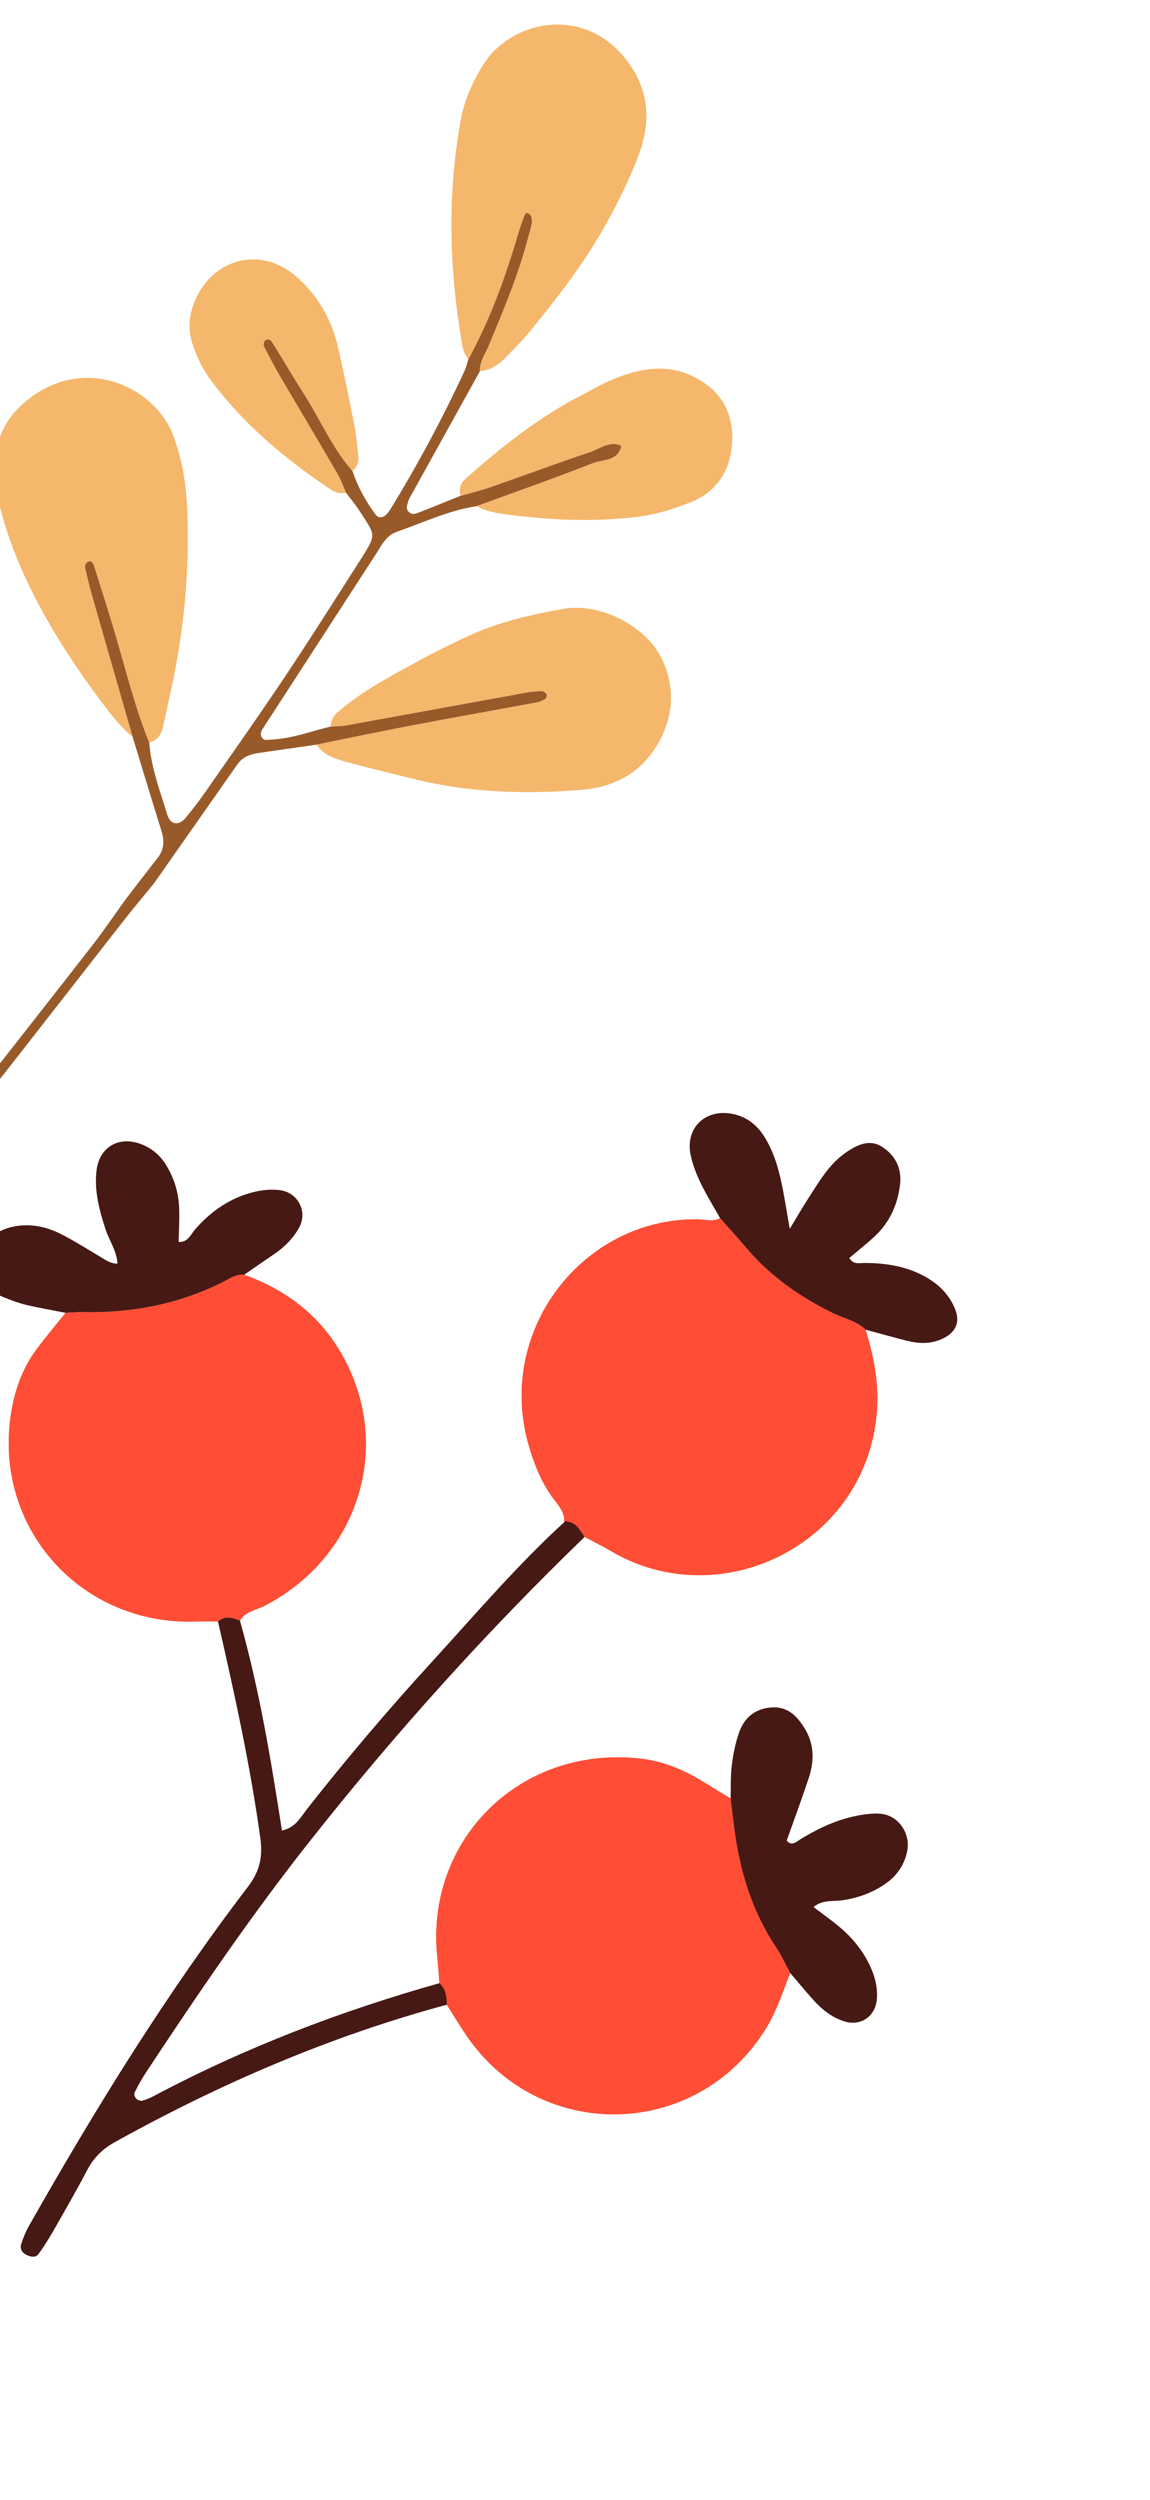
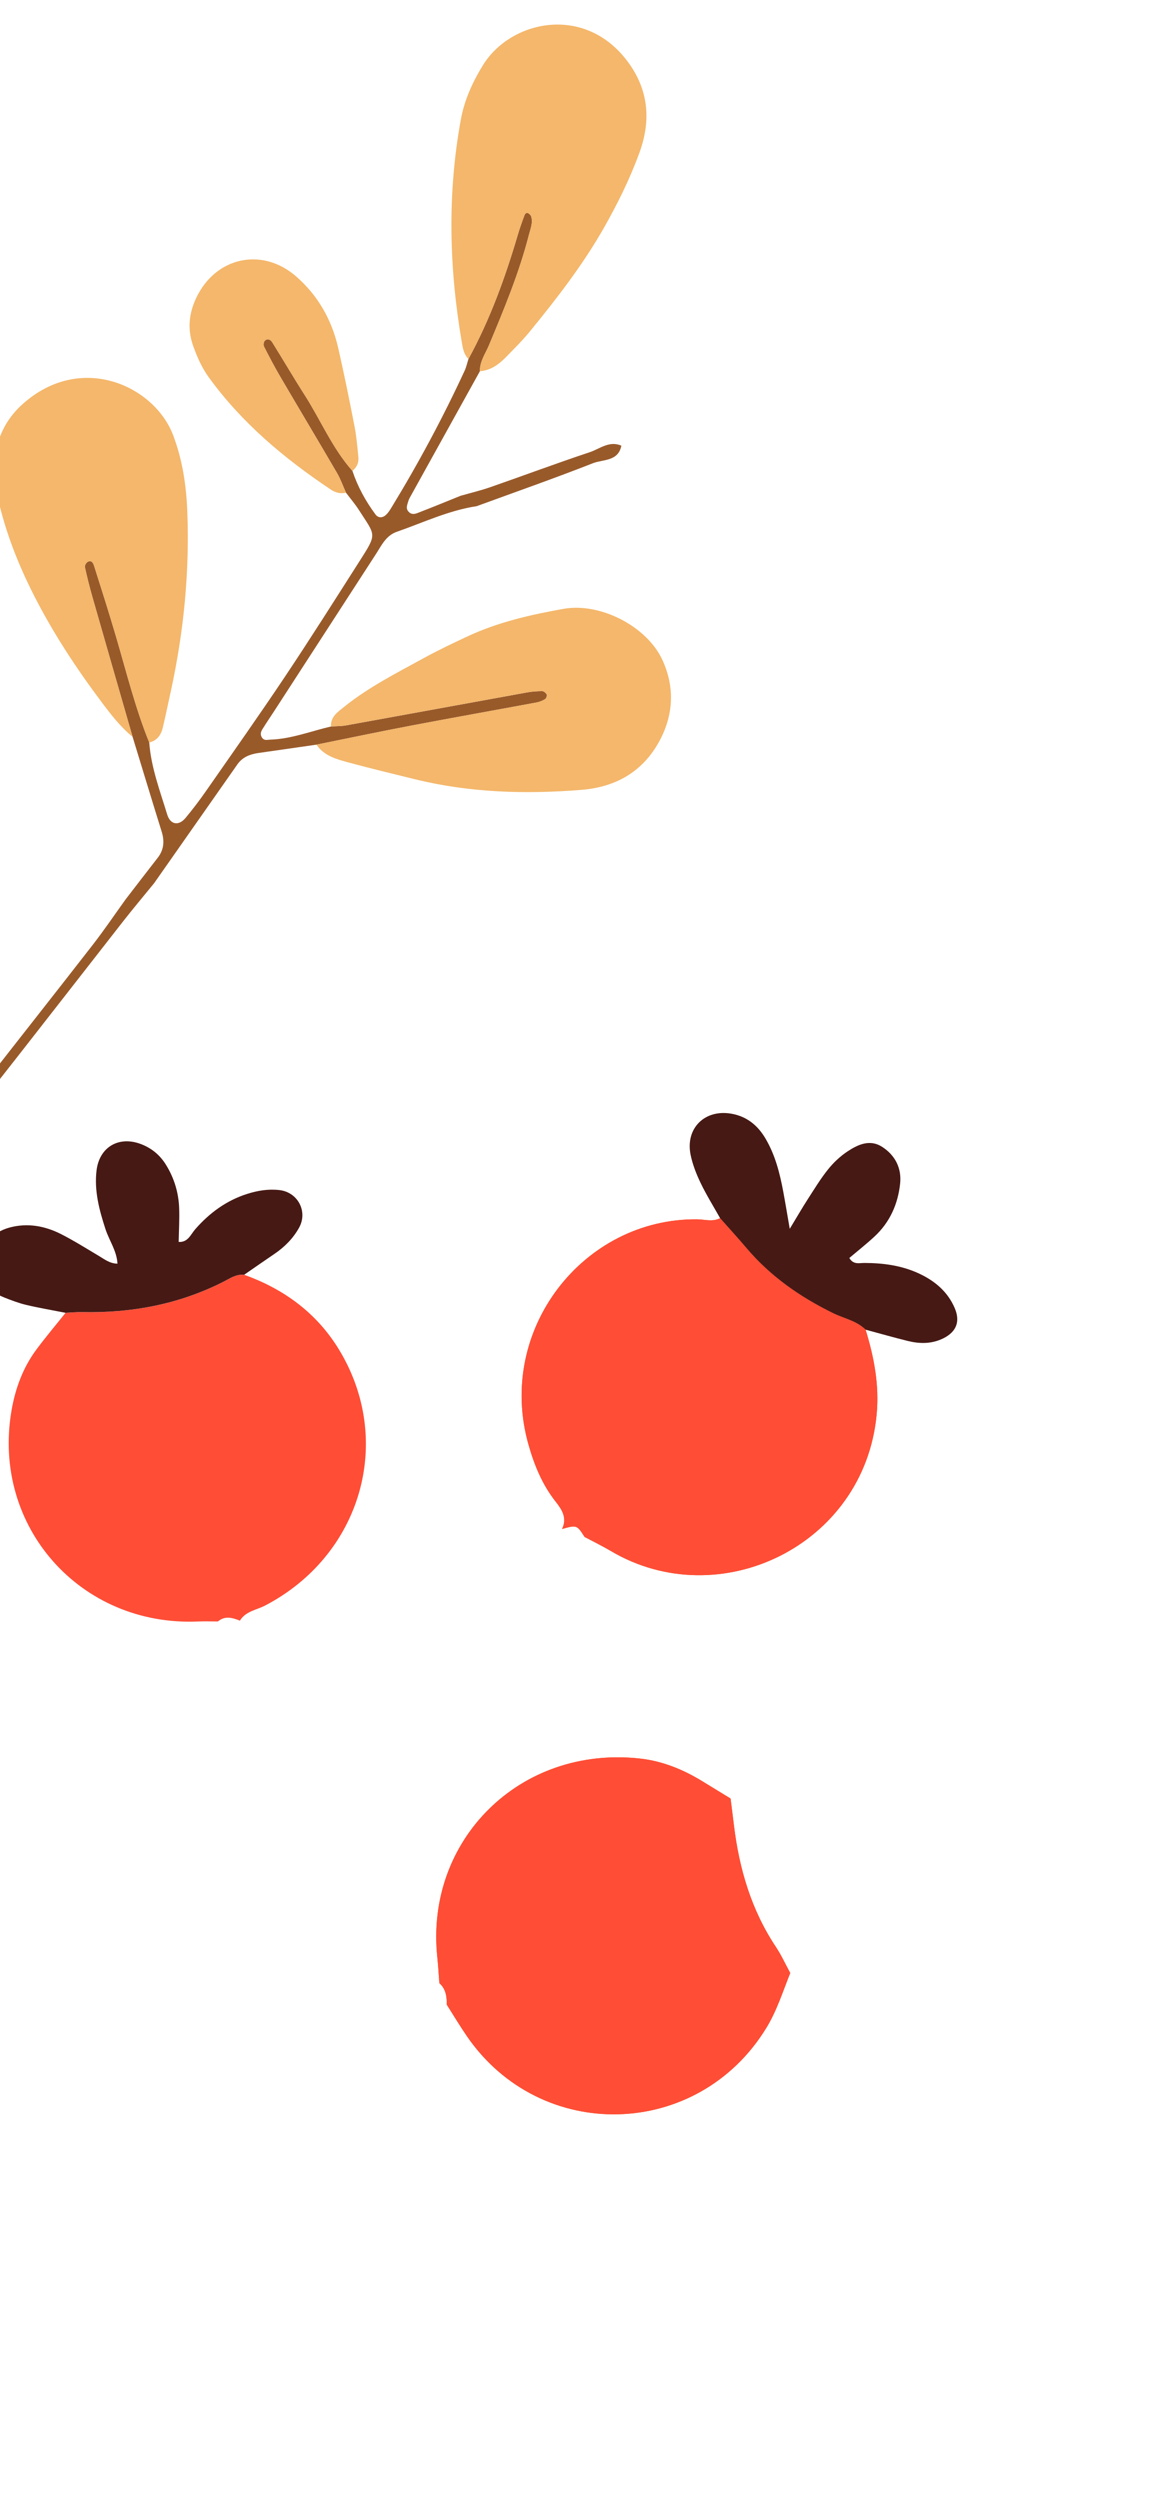
<svg xmlns="http://www.w3.org/2000/svg" width="150" height="326" viewBox="0 0 150 326" fill="none">
  <path d="M73.309 199.367C74.011 197.951 73.306 196.852 72.478 195.802C70.741 193.602 69.706 191.079 68.944 188.407C64.665 173.401 76.096 158.841 90.936 158.989C91.928 159 92.96 159.353 93.928 158.84C95.07 160.128 96.237 161.4 97.35 162.714C100.485 166.418 104.36 169.118 108.691 171.234C110.106 171.924 111.732 172.21 112.904 173.377C114.013 176.986 114.706 180.601 114.344 184.449C112.733 201.553 93.804 210.604 79.675 202.239C78.562 201.579 77.392 201.013 76.247 200.404C75.24 198.835 75.24 198.835 73.309 199.367Z" fill="#ED6D28" />
  <path d="M73.309 199.367C74.011 197.951 73.306 196.852 72.478 195.802C70.741 193.602 69.706 191.079 68.944 188.407C64.665 173.401 76.096 158.841 90.936 158.989C91.928 159 92.96 159.353 93.928 158.84C95.07 160.128 96.237 161.4 97.35 162.714C100.485 166.418 104.36 169.118 108.691 171.234C110.106 171.924 111.732 172.21 112.904 173.377C114.013 176.986 114.706 180.601 114.344 184.449C112.733 201.553 93.804 210.604 79.675 202.239C78.562 201.579 77.392 201.013 76.247 200.404C75.24 198.835 75.24 198.835 73.309 199.367Z" fill="#FF4D36" />
-   <path d="M31.847 166.219C37.059 168.09 41.325 171.22 44.217 175.972C51.466 187.884 47.114 202.815 34.576 209.351C33.444 209.941 32.037 210.086 31.291 211.322C30.322 210.942 29.355 210.639 28.427 211.426C27.558 211.427 26.689 211.392 25.822 211.43C10.492 212.095 -1.085 199.056 1.496 183.954C1.987 181.075 2.988 178.331 4.758 175.953C5.97 174.324 7.282 172.77 8.549 171.184C9.264 171.151 9.983 171.074 10.699 171.091C17.124 171.233 23.266 170.09 29.045 167.185C29.922 166.741 30.769 166.113 31.847 166.219Z" fill="#ED6D28" />
  <path d="M31.847 166.219C37.059 168.09 41.325 171.22 44.217 175.972C51.466 187.884 47.114 202.815 34.576 209.351C33.444 209.941 32.037 210.086 31.291 211.322C30.322 210.942 29.355 210.639 28.427 211.426C27.558 211.427 26.689 211.392 25.822 211.43C10.492 212.095 -1.085 199.056 1.496 183.954C1.987 181.075 2.988 178.331 4.758 175.953C5.97 174.324 7.282 172.77 8.549 171.184C9.264 171.151 9.983 171.074 10.699 171.091C17.124 171.233 23.266 170.09 29.045 167.185C29.922 166.741 30.769 166.113 31.847 166.219Z" fill="#FF4D36" />
  <path d="M103.076 257.266C102.103 259.683 101.337 262.166 99.95 264.431C91.03 278.993 70.495 279.549 60.855 265.437C59.954 264.118 59.135 262.745 58.276 261.398C58.281 260.351 58.165 259.345 57.309 258.591C57.22 257.444 57.155 256.291 57.035 255.147C55.454 240.001 67.754 227.574 83.474 229.3C86.367 229.618 89.083 230.713 91.587 232.249C92.821 233.008 94.058 233.763 95.294 234.515C95.437 235.66 95.587 236.807 95.724 237.955C96.411 243.646 97.982 249.025 101.196 253.854C101.913 254.934 102.454 256.125 103.076 257.266Z" fill="#ED6D28" />
  <path d="M103.076 257.266C102.103 259.683 101.337 262.166 99.95 264.431C91.03 278.993 70.495 279.549 60.855 265.437C59.954 264.118 59.135 262.745 58.276 261.398C58.281 260.351 58.165 259.345 57.309 258.591C57.22 257.444 57.155 256.291 57.035 255.147C55.454 240.001 67.754 227.574 83.474 229.3C86.367 229.618 89.083 230.713 91.587 232.249C92.821 233.008 94.058 233.763 95.294 234.515C95.437 235.66 95.587 236.807 95.724 237.955C96.411 243.646 97.982 249.025 101.196 253.854C101.913 254.934 102.454 256.125 103.076 257.266Z" fill="#FF4D36" />
-   <path d="M57.311 258.592C58.165 259.343 58.281 260.349 58.278 261.399C43.052 265.507 28.688 271.697 14.926 279.347C13.33 280.234 12.195 281.394 11.355 282.995C9.941 285.691 8.417 288.331 6.907 290.976C6.334 291.98 5.713 292.963 5.031 293.895C4.624 294.45 3.98 294.269 3.457 294.021C2.886 293.75 2.568 293.218 2.765 292.608C3.03 291.787 3.36 290.971 3.785 290.224C12.453 274.936 21.663 259.993 32.346 246.011C33.89 243.988 34.294 242.109 33.946 239.604C32.629 230.103 30.569 220.758 28.431 211.422C29.358 210.635 30.326 210.938 31.296 211.318C33.81 220.229 35.33 229.349 36.776 238.689C38.559 238.3 39.206 236.957 40.02 235.919C45.202 229.312 50.639 222.919 56.304 216.726C61.773 210.749 67.724 203.782 73.751 198.345C74.955 198.539 75.241 198.835 76.25 200.407C63.404 212.823 51.476 226.068 40.402 240.086C32.752 249.767 25.821 259.958 19.031 270.249C18.476 271.092 17.987 271.986 17.535 272.888C17.447 273.065 17.599 273.468 17.766 273.641C17.941 273.821 18.306 273.973 18.53 273.916C19.084 273.769 19.627 273.538 20.134 273.268C31.974 266.981 44.42 262.228 57.311 258.592Z" fill="#461914" />
  <path d="M112.905 173.38C111.732 172.213 110.107 171.927 108.692 171.237C104.361 169.121 100.486 166.421 97.351 162.718C96.238 161.403 95.07 160.131 93.929 158.843C93.077 157.327 92.151 155.842 91.396 154.274C90.833 153.107 90.343 151.862 90.082 150.599C89.364 147.14 91.912 144.607 95.393 145.216C97.389 145.566 98.813 146.715 99.828 148.424C101.112 150.584 101.716 152.973 102.17 155.411C102.429 156.798 102.656 158.191 103.011 160.228C104.013 158.572 104.638 157.488 105.315 156.438C106.18 155.099 107.009 153.724 108.003 152.483C108.72 151.589 109.595 150.764 110.55 150.133C111.898 149.24 113.451 148.521 115.028 149.519C116.747 150.606 117.624 152.307 117.408 154.337C117.123 157.006 116.066 159.384 114.057 161.242C113.001 162.22 111.865 163.114 110.781 164.031C111.313 164.936 112.059 164.678 112.744 164.679C115.239 164.683 117.674 165.017 119.956 166.097C121.984 167.06 123.618 168.448 124.526 170.558C125.282 172.314 124.746 173.67 123.026 174.515C121.505 175.264 119.933 175.233 118.349 174.837C116.528 174.384 114.72 173.869 112.905 173.38Z" fill="#461914" />
-   <path d="M103.077 257.269C102.455 256.13 101.915 254.937 101.197 253.859C97.983 249.03 96.412 243.651 95.725 237.96C95.588 236.812 95.438 235.665 95.295 234.519C95.336 233.076 95.275 231.615 95.45 230.184C95.626 228.758 95.917 227.32 96.38 225.961C97.035 224.031 98.424 222.831 100.533 222.64C102.751 222.436 104.032 223.82 105.027 225.487C106.214 227.476 106.211 229.65 105.503 231.793C104.597 234.538 103.589 237.248 102.618 239.994C103.27 240.806 103.901 240.129 104.425 239.81C107.051 238.21 109.803 236.959 112.885 236.576C113.89 236.452 114.899 236.36 115.89 236.743C117.615 237.409 118.719 239.404 118.337 241.34C117.987 243.121 117.039 244.53 115.549 245.583C113.857 246.781 111.989 247.453 109.939 247.774C108.704 247.966 107.313 247.661 106.111 248.664C107.226 249.507 108.257 250.245 109.239 251.041C111.061 252.522 112.547 254.283 113.527 256.437C114.136 257.775 114.492 259.172 114.375 260.653C114.193 262.954 112.23 264.261 110.079 263.558C108.511 263.045 107.266 262.07 106.183 260.881C105.115 259.707 104.111 258.475 103.077 257.269Z" fill="#461914" />
  <path d="M31.851 166.216C30.771 166.109 29.924 166.737 29.047 167.179C23.268 170.085 17.127 171.228 10.701 171.086C9.985 171.07 9.268 171.146 8.551 171.179C6.855 170.845 5.144 170.556 3.461 170.16C2.479 169.928 1.521 169.566 0.579 169.193C-1.485 168.375 -2.787 166.921 -2.79 164.615C-2.793 162.596 -1.065 160.68 1.257 160.058C3.608 159.43 5.878 159.851 7.998 160.934C9.672 161.79 11.27 162.796 12.887 163.757C13.623 164.195 14.299 164.751 15.323 164.774C15.228 163.088 14.243 161.758 13.755 160.264C12.943 157.766 12.269 155.243 12.595 152.6C12.968 149.585 15.455 148.116 18.283 149.142C19.69 149.654 20.799 150.534 21.605 151.81C22.715 153.571 23.296 155.498 23.371 157.557C23.423 158.998 23.333 160.445 23.305 161.937C24.52 162.015 24.865 160.967 25.471 160.276C27.321 158.165 29.505 156.554 32.202 155.687C33.597 155.239 35.031 155.004 36.482 155.181C38.864 155.475 40.168 157.983 39.018 160.068C38.239 161.48 37.114 162.609 35.771 163.516C34.459 164.405 33.158 165.315 31.851 166.216Z" fill="#461914" />
  <path d="M62.177 66.001C58.523 66.554 55.201 68.141 51.756 69.342C50.343 69.835 49.774 71.106 49.043 72.233C44.628 79.05 40.21 85.865 35.792 92.68C35.276 93.476 34.74 94.256 34.243 95.06C34.036 95.396 33.903 95.755 34.165 96.164C34.456 96.619 34.873 96.454 35.248 96.442C37.992 96.356 40.539 95.342 43.169 94.728C43.835 94.681 44.515 94.698 45.168 94.579C53.025 93.158 60.879 91.71 68.737 90.287C69.393 90.168 70.068 90.117 70.735 90.121C70.939 90.123 71.228 90.372 71.319 90.577C71.382 90.723 71.236 91.084 71.081 91.177C70.739 91.38 70.344 91.533 69.951 91.605C64.498 92.619 59.036 93.586 53.59 94.624C49.477 95.406 45.38 96.271 41.275 97.098C38.751 97.46 36.226 97.819 33.704 98.185C32.609 98.343 31.634 98.711 30.961 99.674C27.347 104.838 23.725 109.998 20.106 115.158C18.745 116.828 17.357 118.478 16.029 120.175C10.131 127.712 4.266 135.275 -1.653 142.796C-2.354 143.686 -2.821 144.971 -4.415 145.052C-4.287 143.498 -3.129 142.668 -2.338 141.653C2.464 135.485 7.316 129.354 12.111 123.18C13.597 121.266 14.954 119.256 16.372 117.287C17.768 115.477 19.153 113.662 20.559 111.864C21.381 110.811 21.477 109.69 21.087 108.438C19.802 104.323 18.557 100.196 17.294 96.073C15.546 89.999 13.79 83.925 12.055 77.848C11.685 76.556 11.364 75.252 11.072 73.941C11.03 73.751 11.218 73.416 11.398 73.29C11.887 72.95 12.152 73.404 12.256 73.729C13.235 76.805 14.213 79.881 15.124 82.976C16.489 87.618 17.645 92.322 19.468 96.818C19.706 100.078 20.869 103.113 21.806 106.197C22.218 107.551 23.305 107.726 24.202 106.651C25.149 105.515 26.045 104.33 26.89 103.116C30.343 98.16 33.83 93.227 37.186 88.206C40.478 83.278 43.646 78.267 46.833 73.269C49.232 69.505 49.021 69.946 46.813 66.5C46.307 65.714 45.694 64.995 45.131 64.246C44.744 63.389 44.432 62.486 43.959 61.677C41.511 57.479 39.011 53.31 36.556 49.117C35.806 47.839 35.118 46.522 34.444 45.202C34.345 45.011 34.379 44.618 34.516 44.463C34.853 44.08 35.281 44.268 35.495 44.608C36.926 46.896 38.284 49.23 39.738 51.503C41.839 54.789 43.35 58.447 45.97 61.402C46.657 63.466 47.694 65.351 48.983 67.089C49.349 67.582 49.924 67.542 50.364 67.12C50.65 66.846 50.87 66.49 51.08 66.147C54.591 60.392 57.772 54.457 60.603 48.34C60.829 47.855 60.94 47.317 61.104 46.806C63.895 41.7 65.872 36.268 67.514 30.702C67.779 29.805 68.086 28.916 68.423 28.043C68.549 27.714 68.83 27.691 69.049 27.91C69.139 27.999 69.246 28.096 69.281 28.212C69.539 29.037 69.197 29.804 69.001 30.575C67.733 35.553 65.757 40.28 63.784 45.005C63.322 46.112 62.566 47.121 62.597 48.402C59.602 53.801 56.607 59.201 53.614 64.601C53.484 64.836 53.336 65.071 53.267 65.325C53.135 65.811 52.848 66.31 53.354 66.785C53.72 67.129 54.134 67.019 54.475 66.887C56.353 66.166 58.215 65.398 60.079 64.645C61.366 64.277 62.677 63.967 63.941 63.528C68.268 62.022 72.562 60.416 76.908 58.968C78.231 58.529 79.473 57.423 81.048 58.112C80.641 60.188 78.659 59.881 77.339 60.4C72.323 62.369 67.236 64.15 62.177 66.001Z" fill="#995A2A" />
  <path d="M19.466 96.818C17.643 92.322 16.487 87.615 15.122 82.976C14.211 79.88 13.235 76.803 12.254 73.729C12.149 73.401 11.886 72.947 11.396 73.29C11.214 73.416 11.026 73.751 11.07 73.941C11.363 75.251 11.685 76.555 12.053 77.847C13.789 83.927 15.543 90 17.292 96.072C15.707 94.78 14.483 93.186 13.258 91.555C9.923 87.11 6.884 82.487 4.373 77.527C2.348 73.529 0.709 69.336 -0.265 64.995C-1.282 60.472 -0.767 55.994 2.993 52.652C10.586 45.904 20.144 50.303 22.591 56.764C23.806 59.977 24.3 63.307 24.431 66.687C24.738 74.565 23.973 82.36 22.296 90.065C21.951 91.651 21.617 93.24 21.25 94.82C21.025 95.798 20.522 96.563 19.466 96.818Z" fill="#F4B76B" />
  <path d="M62.596 48.401C62.565 47.119 63.322 46.112 63.783 45.004C65.756 40.276 67.73 35.552 69 30.573C69.196 29.802 69.538 29.035 69.28 28.21C69.244 28.097 69.137 27.999 69.048 27.908C68.827 27.69 68.547 27.712 68.421 28.041C68.085 28.914 67.778 29.803 67.513 30.7C65.871 36.266 63.892 41.697 61.103 46.805C60.484 46.197 60.368 45.405 60.23 44.596C58.577 34.936 58.337 25.278 60.107 15.598C60.58 13.015 61.637 10.705 62.984 8.513C66.588 2.649 76.249 0.518 81.849 8.001C84.663 11.76 84.905 15.771 83.417 19.875C82.18 23.284 80.545 26.589 78.748 29.747C76.008 34.563 72.606 38.945 69.101 43.234C68.163 44.383 67.101 45.431 66.066 46.495C65.106 47.478 64.045 48.303 62.596 48.401Z" fill="#F4B76B" />
  <path d="M41.273 97.096C45.377 96.269 49.473 95.404 53.587 94.621C59.037 93.585 64.498 92.616 69.949 91.603C70.342 91.53 70.737 91.378 71.079 91.174C71.234 91.082 71.38 90.72 71.317 90.575C71.228 90.369 70.939 90.12 70.733 90.119C70.067 90.117 69.391 90.167 68.736 90.285C60.878 91.71 53.025 93.155 45.166 94.577C44.511 94.696 43.833 94.679 43.167 94.726C43.111 93.447 44.063 92.828 44.897 92.158C48.077 89.602 51.705 87.769 55.255 85.821C57.147 84.784 59.102 83.853 61.06 82.943C65.014 81.105 69.25 80.149 73.498 79.389C78.298 78.53 84.387 81.673 86.4 86.053C87.999 89.534 87.891 93.126 86.031 96.591C83.842 100.664 80.263 102.639 75.847 102.992C68.539 103.58 61.248 103.367 54.077 101.597C51.188 100.884 48.294 100.192 45.424 99.412C43.869 98.988 42.268 98.559 41.273 97.096Z" fill="#F4B76B" />
-   <path d="M62.183 65.998C67.242 64.146 72.328 62.365 77.34 60.395C78.658 59.878 80.64 60.184 81.049 58.107C79.474 57.418 78.232 58.525 76.909 58.964C72.563 60.411 68.269 62.017 63.942 63.523C62.678 63.963 61.37 64.272 60.08 64.641C59.776 63.76 60.075 63.006 60.712 62.44C65.381 58.302 70.234 54.416 75.824 51.552C77.149 50.874 78.43 50.1 79.8 49.527C83.261 48.078 86.801 47.342 90.394 49.081C93.927 50.79 95.678 53.698 95.496 57.576C95.324 61.23 93.631 64.061 90.111 65.479C87.725 66.442 85.275 67.165 82.677 67.452C77.115 68.062 71.589 67.817 66.069 67.084C64.738 66.906 63.39 66.678 62.183 65.998Z" fill="#F4B76B" />
  <path d="M45.966 61.402C43.344 58.447 41.835 54.789 39.734 51.503C38.28 49.23 36.921 46.896 35.49 44.608C35.278 44.27 34.849 44.08 34.511 44.463C34.375 44.618 34.341 45.011 34.44 45.202C35.116 46.522 35.803 47.837 36.551 49.117C39.009 53.309 41.508 57.478 43.955 61.676C44.428 62.485 44.739 63.387 45.126 64.246C44.43 64.401 43.789 64.26 43.202 63.871C37.103 59.803 31.54 55.153 27.205 49.163C26.323 47.942 25.738 46.594 25.226 45.196C24.442 43.052 24.599 40.996 25.559 38.921C28.056 33.525 34.175 32.137 38.666 36.078C41.48 38.546 43.274 41.703 44.108 45.349C44.889 48.76 45.582 52.193 46.25 55.629C46.506 56.948 46.614 58.299 46.748 59.638C46.815 60.346 46.528 60.947 45.966 61.402Z" fill="#F4B76B" />
</svg>